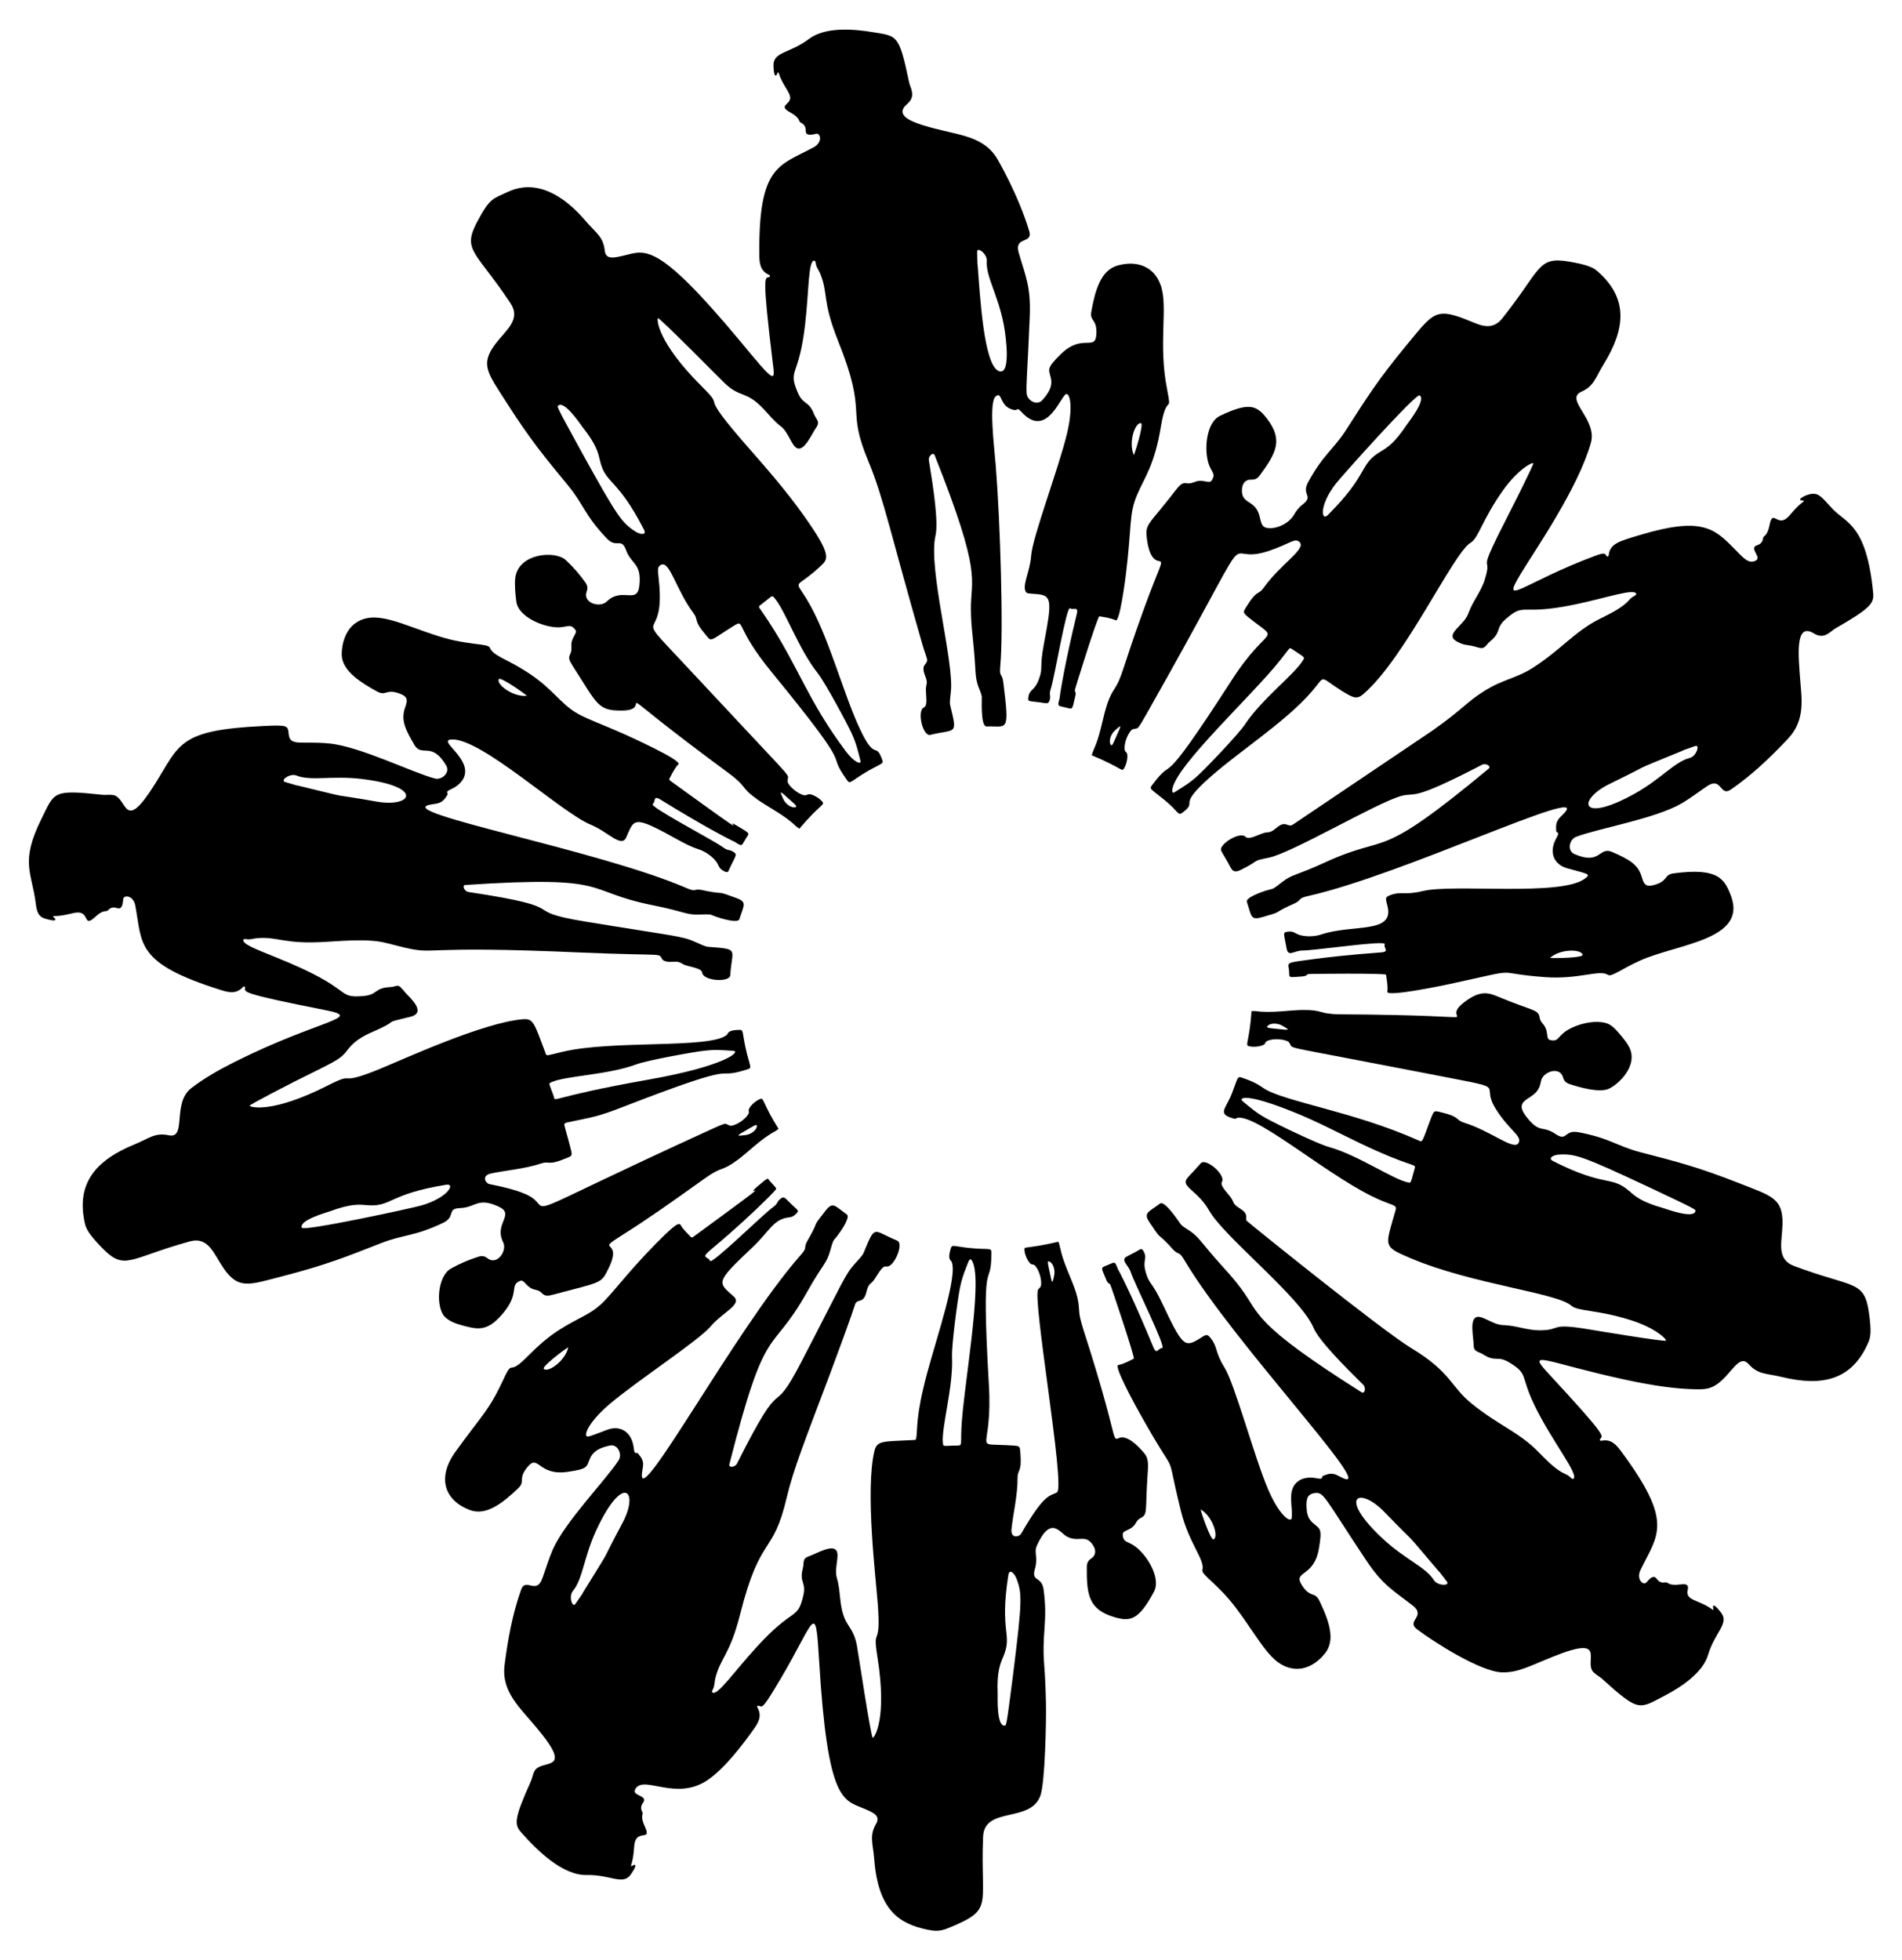
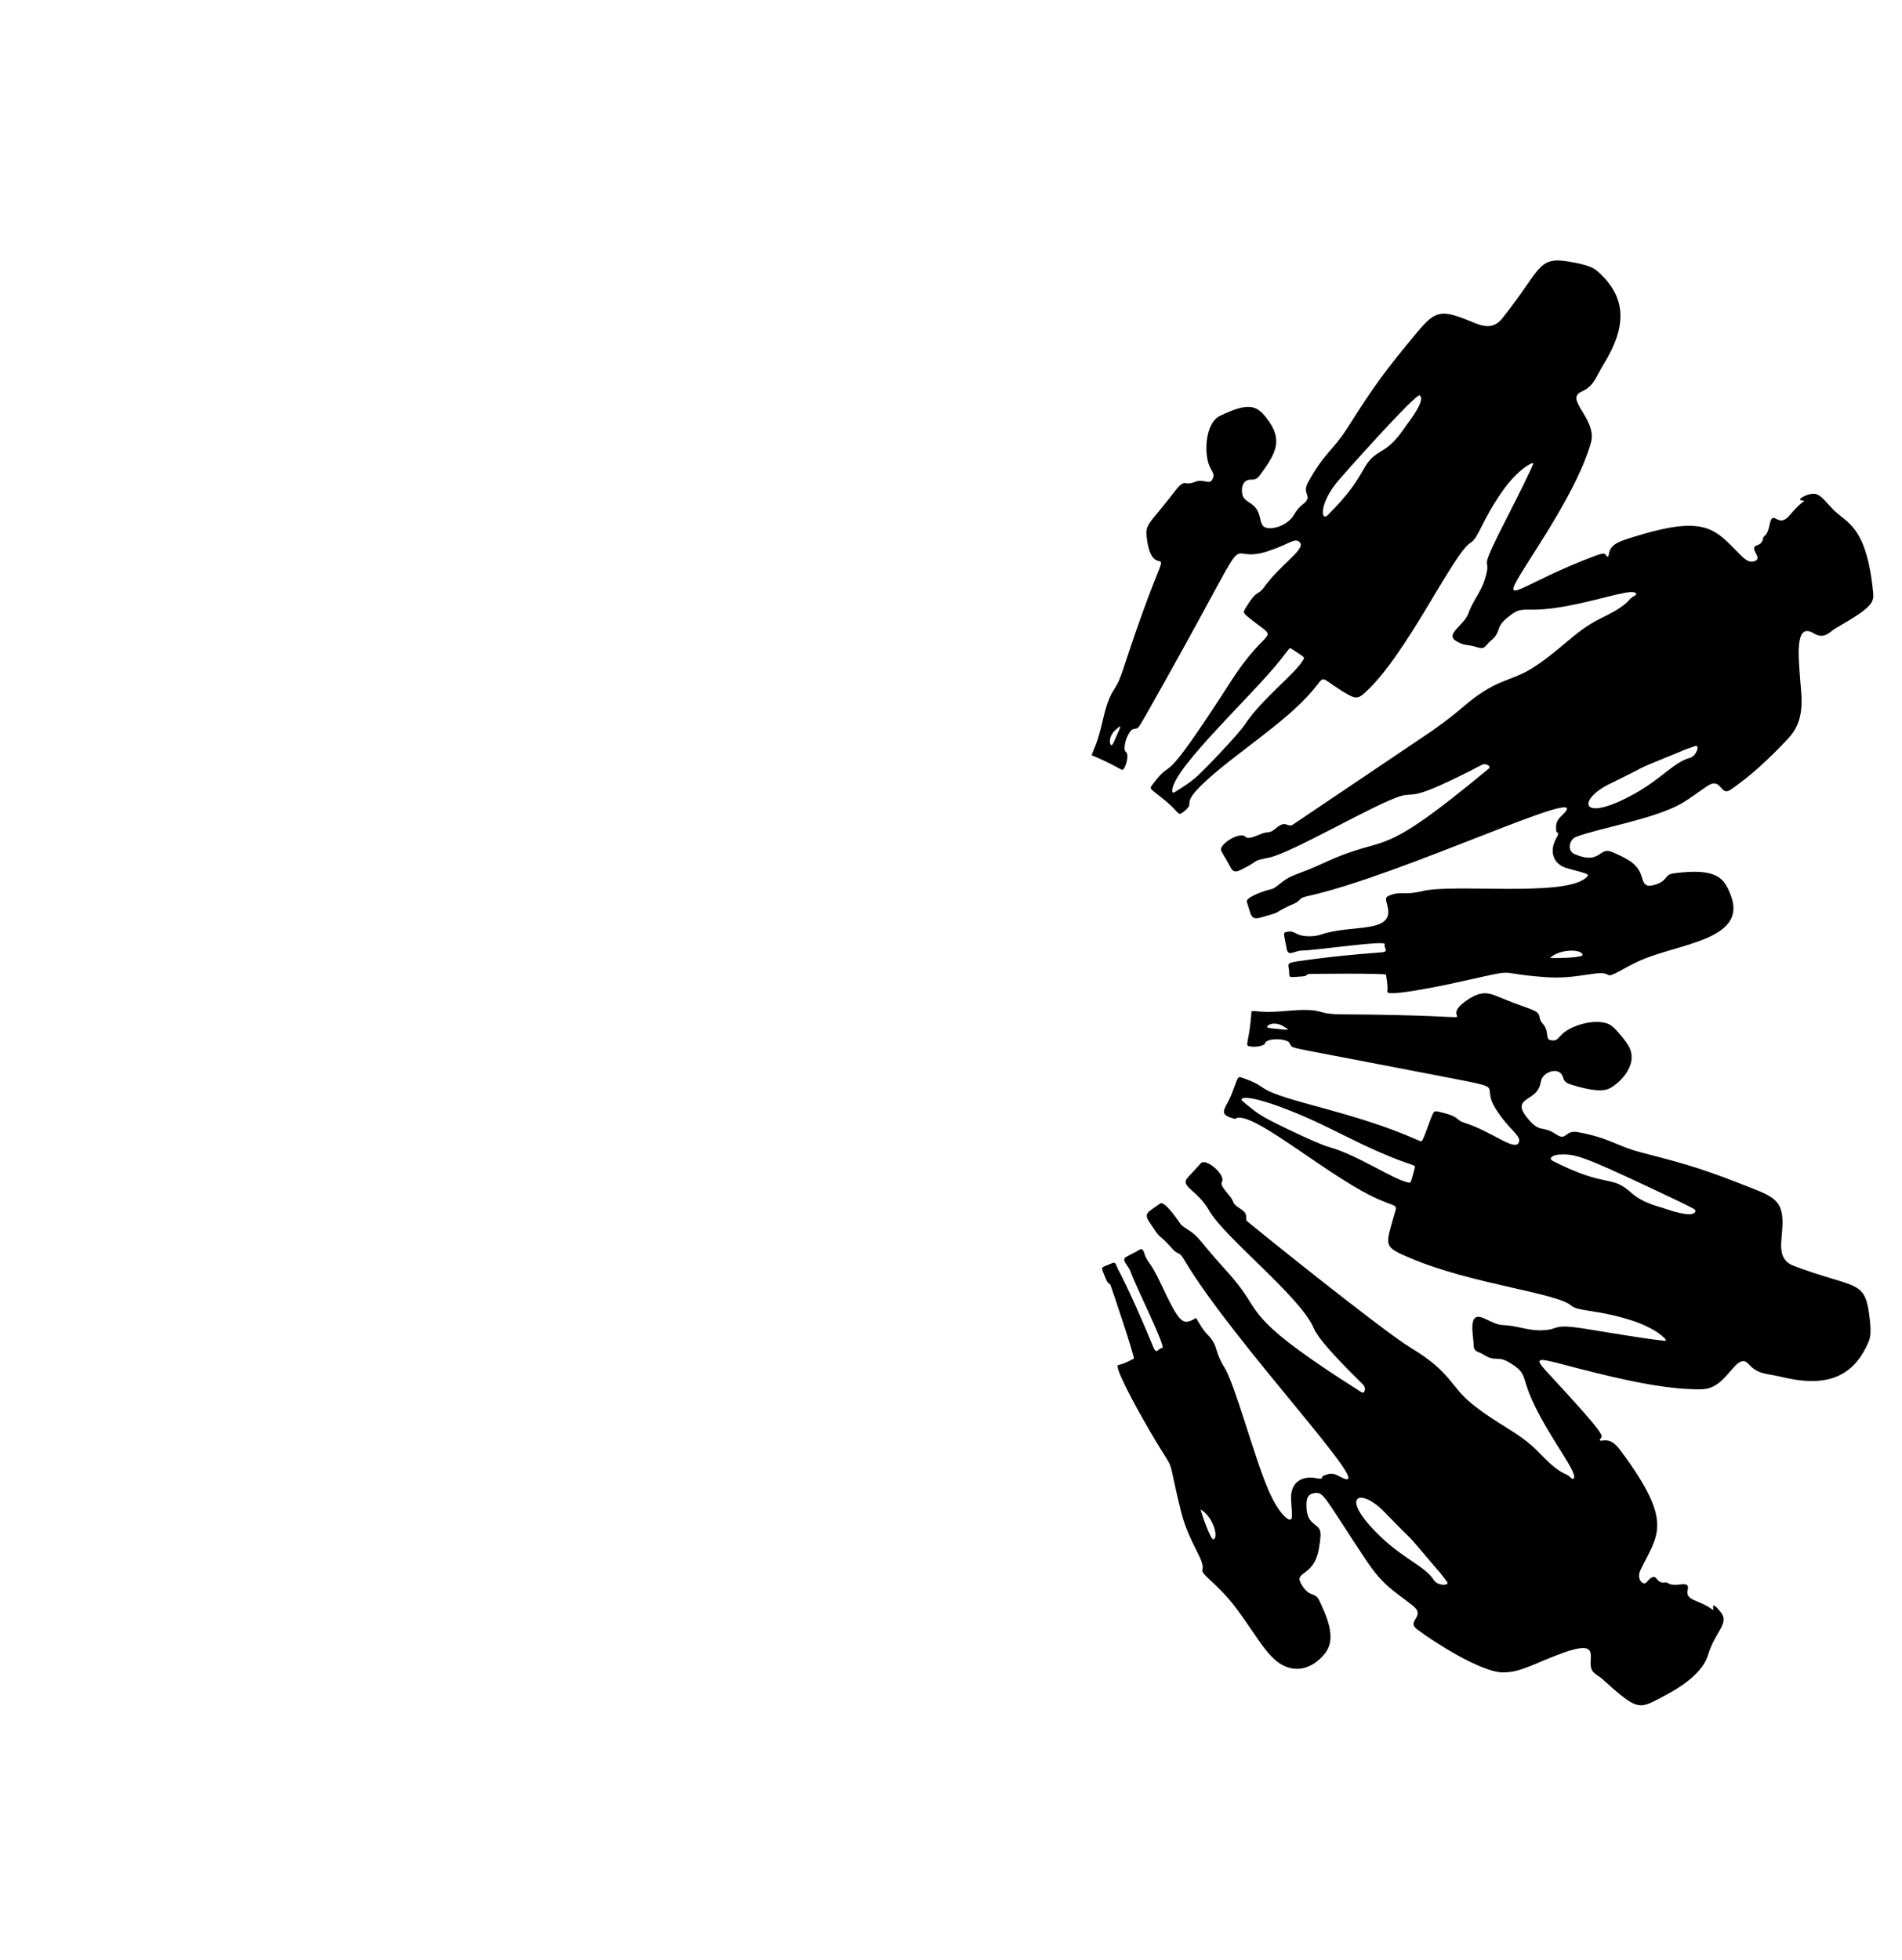
<svg xmlns="http://www.w3.org/2000/svg" version="1.1" id="Layer_1" x="0px" y="0px" viewBox="0 0 1600.791 1649.746" enable-background="new 0 0 1600.791 1649.746" xml:space="preserve">
  <g>
    <g>
-       <path d="M1018.895,1126.067c6.346,7.996,3.152,10.986,11.772,24.95c8.521,13.729,24.774,74.279,36.307,101.655    c9.627,22.824,19.55,29.501,20.174,24.724c1.197-9.494-4.248-22.794,4.8-30.398c4.324-3.634,10.488-4.09,16.027-2.988    c6.95,1.347,3.259-0.987,5.819-2.078c8.557-3.644,10.435-0.704,16.852,2.133c28.084,12.298-92.854-114.64-133.552-183.13    c-2.12-3.581-3.385-5.424-5.511-6.243c-3.538-1.374-5.366-4.838-10.872-10.149c-6.959-6.798-3.689-1.704-13.127-15.697    c-5.454-8.116-1.369-8.534,8.634-15.903c4.209-3.365,17.034,17.02,18.034,17.938c4.614,4.205,9.142,4.688,16.706,13.978    c19.268,23.524,23.081,25.458,33.655,39.637c16.063,21.507,8.583,28.618,101.348,87.198c2.725,1.706,3.856-3.92,1.407-6.304    c-16.491-16.24-37.517-37.535-41.862-47.972c-10.795-25.866-75.411-76.526-87.832-98.632    c-9.466-16.681-23.396-19.866-18.959-26.611c1.452-2.25,4.399-4.596,11.859-13.167c4.243-4.955,21.261,9.766,17.861,15.591    c-1.623,2.886,2.736,7.126,7.006,12.547c3.695,4.697,1.077,5.516,8.199,9.907c7.037,4.321,4.71,7.13,5.32,10.055    c0.109,0.56,113.293,91.885,138.492,107.192c34.494,20.898,32.699,32.03,51.65,47.338c21.998,17.748,39.362,23.528,55.841,40.398    c5.973,6.114,11.842,12.35,19.281,16.838c2.3,1.388,5.105,1.958,7.507,4.424c-0.519-0.439,1.534,1.792,2.395,1.213    c5.198-3.497-17.923-31.343-32.765-62.132c-11.969-24.82-4.847-25.803-20.679-35.539c-10.703-6.593-11.572-0.02-22.45-7.052    c-4.146-2.66-7.929-1.722-7.979-8.091c-0.067-6.522-3.654-21.51,2.607-23.357c4.806-1.473,13.73,6.526,21.971,6.778    c11.628,0.34,20.302,4.532,31.476,4.425c18.503-0.219,6.989-6.526,41.076-0.784c1.297,0.218,64.068,10.709,64.734,9.467    c0.694-1.292-8.969-10.741-29.555-17.235c-28.671-9.047-44.578-7.222-50.219-12.268c-11.929-10.693-83.638-18.04-135.13-39.854    c-22.161-9.407-21.315-9.842-14.97-32.431c3.508-13.445,5.809-9.754-9.575-16.073c-40.119-16.571-102.208-71.354-120.663-69.794    c-1.702,0.149-1.227,1.459-3.884,0.713c-14.435-4.073-5.976-8.079-0.81-22.387c4.827-12.594,4.057-13.274,7.921-11.974    c10.92,3.656,14.355,6.255,18.207,8.84c17.054,11.326,75.582,19.497,130.271,43.892c3.615,1.615,2.747,2.681,9.945-16.729    c3.543-9.063,3.023-8.36,9.885-6.708c15.494,3.698,11.412,6.317,18.583,8.551c23.533,7.311,42.368,24.193,46.053,16.901    c2.95-5.957-8.51-10.767-19.604-28.97c-14.258-23.153,17.554-14.569-61.801-30.095c-110.399-21.446-108.829-19.94-110.553-23.064    c-1.274-2.336-1.359-2.974-4.061-3.873c-6.293-2.084-16.406-1.136-17.335,2.111c-0.699,2.661-9.286,3.883-13.788,2.622    c-3.398-0.945,0.582-4.088,2.308-29.499c1.268,0.007,2.47-0.171,3.807,0.021c12.749,1.85,28.644-0.88,38.857-0.986    c18.635-0.198,12.739,3.515,32.602,3.669c143.081,0.869,79.425,8.693,103.27-9.819c14.536-11.299,21.404-8.138,30.006-4.601    c27.793,11.56,32.862,10.223,33.9,16.914c0.473,3.087,1.81,4.378,3.127,5.972c4.948,5.987,1.723,12.159,5.64,13.133    c7.839,1.977,5.876-3.565,16.209-9.187c7.533-4.113,18.383-6.895,27.043-5.799c7.148,0.904,9.715,3.037,17.809,12.884    c2.04,2.49,3.76,4.773,5.338,7.656c8.618,15.839-9.119,32.101-17.076,35.566c-8.016,3.519-24.811-1.344-32.877-4.029    c-2.898-0.965-4.619-2.619-5.377-5.39c-2.345-8.806-13.769-6.053-17.575,0.123c-1.673,2.684-0.823,5.035-3.324,9.522    c-5.512,10.11-23.267,8.398-7.965,25.861c9.974,11.359,11.443,4.529,22.483,11.942c9.865,6.687,7.067-3.727,18.987-1.545    c26.652,4.9,32.381,11.641,52.418,16.868c29.958,7.808,47.458,12.041,83.545,26.232c26.641,10.516,36.513,12.273,36.032,34.394    c-0.373,15.031-5.604,29.374,9.917,35.174c49.665,18.568,58.706,11.626,62.761,38.604c2.344,16.547,1.449,21.291-0.419,25.57    c-13.566,31.608-38.467,37.546-72.973,29.124c-12.913-3.132-19.743-1.857-27.696-10.71c-7.926-8.723-13.74,6.778-25.294,15.815    c-7.323,5.678-12.666,5.509-22.824,5.179c-11.589-0.362-29.593-2.286-55.374-7.869c-68.43-14.847-84.563-26.227-64.739-4.918    c49.75,53.686,45.398,51.873,43.282,54.576c-0.948,1.211-0.021,1.821,1.16,1.589c7.999-1.583,12.278,3.394,16.205,8.699    c45.146,60.701,30.79,70.297,16.477,100.136c-3.808,7.96,2.518,13.354,5.081,10.34c3.593-4.2,6.205-6.249,8.632-2.908    c3.647,5.056,7.379,2.184,8.685,3.167c6.89,5.233,19.565-3.422,17.346,6.151c-2.185,9.199,8.994,7.877,20.871,16.523    c0.2,0.146,0.531,0.125,0.801,0.182c-0.123-2.41-0.899-2.735,0.079-3.49c1.178-0.91,6.163,5.58,6.757,6.457    c6.129,8.951-5.681,16.093-11.314,34.787c-4.381,15.067-22.104,26.822-35.942,34.21c-22.359,11.558-21.658,14.838-53.504-14.04    c-1.858-1.683-4.858-3.111-7.068-5.396c-8.58-8.85,12.63-31.705-33.271-13.397c-19.757,7.822-29.908,13.91-43.787,13.532    c-18.111-0.602-57.351-25.507-71.662-36.437c-9.071-6.953,8.334-10.728-3.563-19.927c-15.935-12.369-24.958-16.854-39.019-37.96    c-36.55-54.91-35.416-57.863-44.037-56.437c-6.348,1.056-6.515,6.746-6.04,13.46c0.413,5.663,2.263,8.885,5.248,11.548    c5.896,5.288,8.123,3.87,5.02,21.745c-4.295,24.719-22.302,18.186-14.208,30.755c7.119,11.019,10.8,4.999,14.62,12.949    c8.478,17.612,13.627,33.139,4.771,44.33c-6.746,8.377-16.689,14.645-27.645,12.647c-17.982-3.157-25.941-22.023-46.491-49.789    c-15.605-21.14-30.245-28.888-29.05-33.191c2.353-8.22-11.438-22.259-18.201-49.849c-14.965-60.741,1.35-16.804-37.346-86.914    c-1.779-3.226-19.033-34.846-15.358-35.528c5.078-0.991,10.273-4.018,13.143-5.396c1.234-0.599-19.232-61.482-19.818-62.34    c-1.241-1.899-1.601,0.175-3.599-4.632c-4.804-11.589-4.817-8.978,3.911-12.871c4.01-1.915,3.884-1,6.209,4.641    c2.832,4.933,14.305,27.965,29.706,65.409c2.919,7.132,4.202,0.66,7.473,0.832c3.926,0.188-23.251-53.989-26.515-64.056    c-1.783-5.471-8.251-9.589-3.929-12.547c0.577-0.395,7.213-3.781,7.835-4.1c4.572-2.437,5.179-4.143,7.087-0.455    c3.441,6.655-1.511,6.709,1.901,18.069c3.096,10.24,4.606,6.3,13.989,26.153c16.413,34.728,18.505,36.623,30.057,29.668    C1014.867,1123.306,1015.654,1121.958,1018.895,1126.067z M1010.519,1270.286c0.236,2.133,8.477,26.353,10.883,25.227    C1025.8,1293.458,1020.833,1276.251,1010.519,1270.286z M1074.357,865.836c12.285,1.347,11.34,1.097,4.592-2.779    c-3.956-2.254-10.329-2.31-12.396,0.762C1065.55,865.329,1070.749,865.386,1074.357,865.836z M1399.61,1016.599    c3.167,1.005,25.782,9.339,27.306,2.71c0.308-1.394,2.461-0.684-39.871-20.61c-55.719-26.087-61.567-27.838-75.152-27.025    c-4.252,0.269-9.822,2.89-4.576,5.545c44.56,22.584,48.287,11.438,64.442,25.568    C1376.451,1006.864,1381.811,1011.643,1399.61,1016.599z M1118.09,965.145c24.978,6.922,53.723,27.166,66.849,29.909    c2.656,0.552,2.147,1.344,5.877-12.414c0.944-3.313-4.373-0.635-45.45-20.211c-18.838-8.992-35.017-17.75-54.746-25.806    c-43.354-17.737-47.687-12.354-45.145-10.229c7.516,6.277,11.57,9.852,19.718,14.458    C1073.621,945.631,1108.836,962.568,1118.09,965.145z M1163.697,1294.832c18.803,17.548,36.068,23.715,43.212,35.052    c3.005,4.789,13.778,4.909,10.834,1.106l-6.432-8.378l-0.104,0.074c-35.732-41.983-13.511-16.535-46.008-50.217    C1143.909,1250.476,1125.31,1259.01,1163.697,1294.832z" />
+       <path d="M1018.895,1126.067c6.346,7.996,3.152,10.986,11.772,24.95c8.521,13.729,24.774,74.279,36.307,101.655    c9.627,22.824,19.55,29.501,20.174,24.724c1.197-9.494-4.248-22.794,4.8-30.398c4.324-3.634,10.488-4.09,16.027-2.988    c6.95,1.347,3.259-0.987,5.819-2.078c8.557-3.644,10.435-0.704,16.852,2.133c28.084,12.298-92.854-114.64-133.552-183.13    c-2.12-3.581-3.385-5.424-5.511-6.243c-3.538-1.374-5.366-4.838-10.872-10.149c-6.959-6.798-3.689-1.704-13.127-15.697    c-5.454-8.116-1.369-8.534,8.634-15.903c4.209-3.365,17.034,17.02,18.034,17.938c4.614,4.205,9.142,4.688,16.706,13.978    c19.268,23.524,23.081,25.458,33.655,39.637c16.063,21.507,8.583,28.618,101.348,87.198c2.725,1.706,3.856-3.92,1.407-6.304    c-16.491-16.24-37.517-37.535-41.862-47.972c-10.795-25.866-75.411-76.526-87.832-98.632    c-9.466-16.681-23.396-19.866-18.959-26.611c1.452-2.25,4.399-4.596,11.859-13.167c4.243-4.955,21.261,9.766,17.861,15.591    c-1.623,2.886,2.736,7.126,7.006,12.547c3.695,4.697,1.077,5.516,8.199,9.907c7.037,4.321,4.71,7.13,5.32,10.055    c0.109,0.56,113.293,91.885,138.492,107.192c34.494,20.898,32.699,32.03,51.65,47.338c21.998,17.748,39.362,23.528,55.841,40.398    c5.973,6.114,11.842,12.35,19.281,16.838c2.3,1.388,5.105,1.958,7.507,4.424c-0.519-0.439,1.534,1.792,2.395,1.213    c5.198-3.497-17.923-31.343-32.765-62.132c-11.969-24.82-4.847-25.803-20.679-35.539c-10.703-6.593-11.572-0.02-22.45-7.052    c-4.146-2.66-7.929-1.722-7.979-8.091c-0.067-6.522-3.654-21.51,2.607-23.357c4.806-1.473,13.73,6.526,21.971,6.778    c11.628,0.34,20.302,4.532,31.476,4.425c18.503-0.219,6.989-6.526,41.076-0.784c1.297,0.218,64.068,10.709,64.734,9.467    c0.694-1.292-8.969-10.741-29.555-17.235c-28.671-9.047-44.578-7.222-50.219-12.268c-11.929-10.693-83.638-18.04-135.13-39.854    c-22.161-9.407-21.315-9.842-14.97-32.431c3.508-13.445,5.809-9.754-9.575-16.073c-40.119-16.571-102.208-71.354-120.663-69.794    c-1.702,0.149-1.227,1.459-3.884,0.713c-14.435-4.073-5.976-8.079-0.81-22.387c4.827-12.594,4.057-13.274,7.921-11.974    c10.92,3.656,14.355,6.255,18.207,8.84c17.054,11.326,75.582,19.497,130.271,43.892c3.615,1.615,2.747,2.681,9.945-16.729    c3.543-9.063,3.023-8.36,9.885-6.708c15.494,3.698,11.412,6.317,18.583,8.551c23.533,7.311,42.368,24.193,46.053,16.901    c2.95-5.957-8.51-10.767-19.604-28.97c-14.258-23.153,17.554-14.569-61.801-30.095c-110.399-21.446-108.829-19.94-110.553-23.064    c-1.274-2.336-1.359-2.974-4.061-3.873c-6.293-2.084-16.406-1.136-17.335,2.111c-0.699,2.661-9.286,3.883-13.788,2.622    c-3.398-0.945,0.582-4.088,2.308-29.499c1.268,0.007,2.47-0.171,3.807,0.021c12.749,1.85,28.644-0.88,38.857-0.986    c18.635-0.198,12.739,3.515,32.602,3.669c143.081,0.869,79.425,8.693,103.27-9.819c14.536-11.299,21.404-8.138,30.006-4.601    c27.793,11.56,32.862,10.223,33.9,16.914c0.473,3.087,1.81,4.378,3.127,5.972c4.948,5.987,1.723,12.159,5.64,13.133    c7.839,1.977,5.876-3.565,16.209-9.187c7.533-4.113,18.383-6.895,27.043-5.799c7.148,0.904,9.715,3.037,17.809,12.884    c2.04,2.49,3.76,4.773,5.338,7.656c8.618,15.839-9.119,32.101-17.076,35.566c-8.016,3.519-24.811-1.344-32.877-4.029    c-2.898-0.965-4.619-2.619-5.377-5.39c-2.345-8.806-13.769-6.053-17.575,0.123c-1.673,2.684-0.823,5.035-3.324,9.522    c-5.512,10.11-23.267,8.398-7.965,25.861c9.974,11.359,11.443,4.529,22.483,11.942c9.865,6.687,7.067-3.727,18.987-1.545    c26.652,4.9,32.381,11.641,52.418,16.868c29.958,7.808,47.458,12.041,83.545,26.232c26.641,10.516,36.513,12.273,36.032,34.394    c-0.373,15.031-5.604,29.374,9.917,35.174c49.665,18.568,58.706,11.626,62.761,38.604c2.344,16.547,1.449,21.291-0.419,25.57    c-13.566,31.608-38.467,37.546-72.973,29.124c-12.913-3.132-19.743-1.857-27.696-10.71c-7.926-8.723-13.74,6.778-25.294,15.815    c-7.323,5.678-12.666,5.509-22.824,5.179c-11.589-0.362-29.593-2.286-55.374-7.869c-68.43-14.847-84.563-26.227-64.739-4.918    c49.75,53.686,45.398,51.873,43.282,54.576c-0.948,1.211-0.021,1.821,1.16,1.589c7.999-1.583,12.278,3.394,16.205,8.699    c45.146,60.701,30.79,70.297,16.477,100.136c-3.808,7.96,2.518,13.354,5.081,10.34c3.593-4.2,6.205-6.249,8.632-2.908    c3.647,5.056,7.379,2.184,8.685,3.167c6.89,5.233,19.565-3.422,17.346,6.151c-2.185,9.199,8.994,7.877,20.871,16.523    c0.2,0.146,0.531,0.125,0.801,0.182c-0.123-2.41-0.899-2.735,0.079-3.49c1.178-0.91,6.163,5.58,6.757,6.457    c6.129,8.951-5.681,16.093-11.314,34.787c-4.381,15.067-22.104,26.822-35.942,34.21c-22.359,11.558-21.658,14.838-53.504-14.04    c-1.858-1.683-4.858-3.111-7.068-5.396c-8.58-8.85,12.63-31.705-33.271-13.397c-19.757,7.822-29.908,13.91-43.787,13.532    c-18.111-0.602-57.351-25.507-71.662-36.437c-9.071-6.953,8.334-10.728-3.563-19.927c-15.935-12.369-24.958-16.854-39.019-37.96    c-36.55-54.91-35.416-57.863-44.037-56.437c-6.348,1.056-6.515,6.746-6.04,13.46c0.413,5.663,2.263,8.885,5.248,11.548    c5.896,5.288,8.123,3.87,5.02,21.745c-4.295,24.719-22.302,18.186-14.208,30.755c7.119,11.019,10.8,4.999,14.62,12.949    c8.478,17.612,13.627,33.139,4.771,44.33c-6.746,8.377-16.689,14.645-27.645,12.647c-17.982-3.157-25.941-22.023-46.491-49.789    c-15.605-21.14-30.245-28.888-29.05-33.191c2.353-8.22-11.438-22.259-18.201-49.849c-14.965-60.741,1.35-16.804-37.346-86.914    c-1.779-3.226-19.033-34.846-15.358-35.528c5.078-0.991,10.273-4.018,13.143-5.396c1.234-0.599-19.232-61.482-19.818-62.34    c-1.241-1.899-1.601,0.175-3.599-4.632c-4.804-11.589-4.817-8.978,3.911-12.871c4.01-1.915,3.884-1,6.209,4.641    c2.832,4.933,14.305,27.965,29.706,65.409c2.919,7.132,4.202,0.66,7.473,0.832c3.926,0.188-23.251-53.989-26.515-64.056    c-1.783-5.471-8.251-9.589-3.929-12.547c0.577-0.395,7.213-3.781,7.835-4.1c4.572-2.437,5.179-4.143,7.087-0.455    c3.096,10.24,4.606,6.3,13.989,26.153c16.413,34.728,18.505,36.623,30.057,29.668    C1014.867,1123.306,1015.654,1121.958,1018.895,1126.067z M1010.519,1270.286c0.236,2.133,8.477,26.353,10.883,25.227    C1025.8,1293.458,1020.833,1276.251,1010.519,1270.286z M1074.357,865.836c12.285,1.347,11.34,1.097,4.592-2.779    c-3.956-2.254-10.329-2.31-12.396,0.762C1065.55,865.329,1070.749,865.386,1074.357,865.836z M1399.61,1016.599    c3.167,1.005,25.782,9.339,27.306,2.71c0.308-1.394,2.461-0.684-39.871-20.61c-55.719-26.087-61.567-27.838-75.152-27.025    c-4.252,0.269-9.822,2.89-4.576,5.545c44.56,22.584,48.287,11.438,64.442,25.568    C1376.451,1006.864,1381.811,1011.643,1399.61,1016.599z M1118.09,965.145c24.978,6.922,53.723,27.166,66.849,29.909    c2.656,0.552,2.147,1.344,5.877-12.414c0.944-3.313-4.373-0.635-45.45-20.211c-18.838-8.992-35.017-17.75-54.746-25.806    c-43.354-17.737-47.687-12.354-45.145-10.229c7.516,6.277,11.57,9.852,19.718,14.458    C1073.621,945.631,1108.836,962.568,1118.09,965.145z M1163.697,1294.832c18.803,17.548,36.068,23.715,43.212,35.052    c3.005,4.789,13.778,4.909,10.834,1.106l-6.432-8.378l-0.104,0.074c-35.732-41.983-13.511-16.535-46.008-50.217    C1143.909,1250.476,1125.31,1259.01,1163.697,1294.832z" />
    </g>
    <g>
-       <path d="M598.064,1116.287c-10.285,12.14-63.514,46.802-85.565,65.821c-18.793,16.224-22.017,27.684-17.314,26.817    c2.238-0.414,6.886-2.279,15.855-5.68c10.919-4.123,20.742,1.657,22.327,15.227c0.84,7.05,1.96,2.775,3.775,4.889    c6.061,7.001,3.888,9.727,3.152,16.693c-3.131,30.972,79.348-122.279,133.179-183.378c2.767-3.134,4.117-4.883,4.247-7.167    c0.222-3.798,2.955-6.601,6.318-13.479c4.338-8.73,0.474-4.024,10.887-17.31c6.093-7.744,7.763-3.875,17.788,3.328    c3.259,2.114-4.982,14.331-8.989,19.248c-2.704,3.328-2.298,1.776-5.179,11.817c-2.981,10.484-6.055,10.678-19.208,34.041    c-31.356,55.888-34.022,21.416-65.49,145.2c-0.786,3.119,4.907,2.468,6.421-0.597c41.879-83.542,26.731-32.784,54.114-85.526    c35.3-67.93,36.732-73.646,45.374-83.043c5.466-5.994,6.383-7.144,7.12-8.894c9.095-22.093,8.012-19.538,22.601-12.713    c5.487,2.795,7.77,2.005,7.611,6.977c-0.227,7.019-6.423,18.326-11.267,17.278c-3.208-0.635-5.885,4.817-9.712,10.567    c-3.313,4.969-4.878,2.739-6.868,10.865c-2.482,10.212-7.376,5.343-9.498,10.111c0,0-2.523,8.961-21.394,59.407    c-21.263,56.351-30.711,80.204-36.206,103.472c-11.79,50.193-21.994,29.938-39.185,98.139    c-8.999,35.487-16.848,36.538-21.08,54.751c-0.608,2.617-0.281,5.462-1.883,8.509c0.257-0.63-1.231,2.013-0.412,2.653    c4.125,3.228,18.053-17.332,37.592-38.609c30.997-33.933,33.793-21.662,38.789-42.431c2.949-12.219-3.571-11.002-0.257-23.523    c1.244-4.766-0.82-8.068,5.22-10.096c5.936-2.009,19.325-10.167,23.006-4.776c2.879,4.246-1.951,15.081,0.372,22.994    c2.214,7.515,2.34,14.135,3.249,20.855c2.878,21.126,9.98,18.103,13.541,35.512c0.68,3.289,11.918,77.923,13.432,78.187    c1.184,0.206,12.391-15.311,3.927-68.005c-4.432-27.712,3.269-5.058,0.274-44.915c-1.636-21.807-10.605-95.252-2.825-128.228    c2.167-9.192,6.955-8.026,33.483-9.428c1.048-0.035,1.484-0.05,1.771-1.743c1.299-7.606-0.788-17.378,9.037-54.119    c8.547-31.806,25.918-82.19,20.722-94.179c-0.496-1.151-3.491-1.375-1.042-10.064c1.131-4.017,1.411-3.428,7.15-2.672    c24.653,3.977,27.461-0.461,27.398,5.396c-0.288,34.456-8.986-7.418-2.173,110.459c3.396,56.898-13.828,49.7,14.354,51.253    c12.496,0.805,11.635-0.346,12.235,7.469c1.252,15.905-2.52,12.779-2.441,20.285c0.164,14.302-4.006,31.376-5.1,42.996    c-0.791,8.16,6.559,6.57,8.151,3.764c20.262-35.284,24.404-31.276,30.145-34.807c7.281-4.463-21.271-165.223-15.749-170.875    c1.842-1.896,2.428-2.154,2.456-5.004c0.046-6.929-4.175-16.18-7.346-15.884c-2.726,0.254-6.594-7.703-6.772-12.327    c-0.13-3.3,0.38-0.301,28.644-6.799c2.383,7.554,1.594,9.02,6.964,22.618c4.603,11.716,9.736,21.688,10.258,33.131    c0.638,12.979,4.02,15.971,19.212,68.641c11.446,39.534,9.641,43.221,13.988,40.985c7.065-3.516,16.982,6.729,21.988,12.822    c3.794,4.65,3.181,10.007,2.358,21.824c-1.625,25.815,0.284,29.625-5.224,32.285c-4.344,2.129-3.891,4.922-6.984,7.582    c-3.909,3.389-8.688,3.27-8.459,6.646c0.525,7.963,5.165,4.463,13.715,12.619c9.424,8.916,17.978,25.559,12.56,35.433    c-12.84,23.71-19.628,25.41-33.404,21.32c-21.598-6.421-23.326-18.821-23.111-42.362c0.029-3.059,1.067-5.257,3.478-6.786    c4.475-2.833,4.239-7.349,1.968-11.009c-6.644-10.66-12.557-1.935-22.752-7.973c-5.671-3.462-13.31-17.286-24.769,8    c-2.621,5.867,1.251,9.625-1.587,19.478c-3.339,11.385,5.731,5.67,7.311,17.619c1.724,13.138,1.5,21.697,0.925,29.585    c-2.35,32.62,0.19,25.025,1.049,65.743c0.312,15.51-0.75,67.121-4.704,78.02c-8.441,23.183-47.073,8.728-48.203,34.392    c-2.584,59.755,9.995,60.977-30.107,77.317c-6.798,2.661-10.987,2.173-16.756,1.014c-23.238-4.883-41.423-15.771-44.778-59.455    c-1.036-13.235-4.371-19.311,1.57-29.642c3.956-6.927-2.436-9.518-10.387-12.872c-17.399-7.418-30.412-5.791-37.527-124.079    c-3.134-51.968-3.217-34.517-32.291,14.662c-15.113,25.526-15.206,24.156-18.417,22.99c-1.448-0.526-1.741,0.545-1.153,1.596    c3.997,7.114,0.589,12.725-3.242,18.103c-9.965,14.056-24.968,33.596-39.232,43.089c-26.096,17.234-52.151-3.918-59.862,6.456    c-5.211,7.02,10.907,5.58,5.964,12.372c-3.687,5.028,0.212,7.699-0.319,9.245c-1.394,4.003,0.879,8.464,2.366,11.925    c4.786,11.262-7.556,0.748-9.293,13.944c-0.586,4.41-0.507,10.451-2.8,17.494c-0.078,0.235,0.046,0.544,0.076,0.819    c2.261-0.859,2.329-1.698,3.354-0.999c1.235,0.842-3.402,7.585-4.055,8.421c-6.63,8.588-17.051-0.439-36.709-0.071    c-20.578,0.482-42.286-21.282-55.167-35.87c-5.762-6.553-6.299-10.958,8.197-43.119c1.029-2.286,1.463-5.583,2.956-8.389    c5.782-10.896,34.107,2.219,2.484-35.792c-14.547-17.696-30.503-30.814-27.608-53.621c2.772-21.677,6.6-42.678,13.873-63.285    c3.823-10.745,12.771,4.601,17.87-9.531c3.263-8.973,5.429-16.463,8.652-23.892c10.284-23.72,44.984-59.042,55.604-75.534    c3.15-4.886-0.548-13.925-7.484-12.388c-7.652,1.711-13.649,4.146-16.542,10.703c-3.217,7.235-1.172,8.921-19.136,11.462    c-24.787,3.485-24.2-15.562-33.626-4.034c-8.29,10.169-1.439,11.818-7.824,17.901c-13.388,12.772-27.055,23.347-40.686,18.215    c-21.003-7.977-27.919-26.841-12.129-48.896c10.528-14.699,18.269-24.145,24.609-33.038    c15.285-21.383,18.109-37.692,22.576-37.891c8.55-0.309,17.631-17.777,41.763-32.742c15.415-9.584,23.199-11.418,32.761-19.816    c9.596-8.42,22.561-26.925,47.013-51.722c21.878-22.148,19.717-16.831,22.24-13.516c1.474,1.879,3.136,3.607,4.784,5.338    c3.56,3.662,2.772,3.653,5.988,1.311c81.431-59.565,36.074-27.23,52.995-41.739c9.33-7.984,8.131-6.29,9.262-4.904    c5.036,5.628,5.79,6.208,6.026,7.209c0.244,1.045-14.325,14.956-15.101,15.696c-38.877,36.962-47.316,39.289-43.927,42.03    c1.024,0.822,2.869,1.411,3.302,3.021c1.044,3.813,44.211-38.781,52.777-44.967c4.514-3.271,3.326-4.277,5.618-6.458    c3.802-3.627,4.328-1.862,8.73,2.364c6.786,6.797,8.406,6.388,5.425,9.395c-3.27,3.3-5.316,2.811-8.263,3.397    c-11.533,2.375-14.826,12.025-28.964,25.312c-31.405,29.511-28.66,29.024-15.511,40.772    C625.247,1097.701,608.506,1104.014,598.064,1116.287z M478.278,1133.8c-1.956,0.883-22.439,16.21-20.625,18.152    C460.97,1155.504,475.8,1145.456,478.278,1133.8z M883.232,1069.511c2.486,12.11,2.435,11.135,4.041,3.584    c0.92-4.569-1.038-10.553-4.52-11.608C881.016,1060.962,882.554,1065.939,883.232,1069.511z M839.679,1425.428    c0.022,3.323-0.918,27.416,5.829,26.747c1.424-0.143,1.391,2.14,7.286-44.206c7.619-61.102,7.527-67.229,2.553-79.885    c-1.541-3.915-5.784-8.363-6.692-2.607c-7.768,49.278,4.027,49.291-4.446,69.143    C841.781,1400.371,838.899,1406.978,839.679,1425.428z M801.247,1141.783c1.21,25.875-9.137,59.482-7.649,72.825    c0.261,2.318,0.183,2.403,5.956,2.073c11.675-0.783,8.795,2.928,9.573-14.416c1.538-33.877,18.204-122.613,9.42-140.397    c-2.377-4.821-3.268-0.431-5.469,5.024c-2.223,5.589-3.764,10.084-5.183,17.066    C805.977,1093.405,800.808,1132.154,801.247,1141.783z M502.148,1287.115c-10.928,23.333-11.492,41.636-20.065,51.895    c-3.627,4.323-0.438,14.629,2.276,10.657l5.994-8.697l-0.102-0.076c28.96-46.911,11.632-18.04,33.642-59.231    C538.237,1254.785,524.491,1239.351,502.148,1287.115z" />
-     </g>
+       </g>
    <g>
-       <path d="M497.086,693.979c-24.604-10.066-91.706-72.625-116.791-71.672c-12.583,0.47,14.612,14.336,10.849,29.9    c-1.351,5.417-6.086,9.453-11.227,11.814c-6.442,2.977-2.039,2.718-3.481,5.099c-4.764,7.93-8.05,6.702-14.894,8.161    c-29.959,6.527,141.678,37.993,215.623,69.813c3.819,1.65,5.925,2.399,8.127,1.826c3.67-0.944,7.184,0.782,14.758,1.866    c9.635,1.444,3.959-0.772,19.82,5.018c9.116,3.347,6.218,5.875,2.431,17.727c-1.012,3.7-15.154-0.328-21.086-2.607    c-4.004-1.533-2.411-1.627-12.827-1.271c-10.899,0.393-12.097-2.463-38.34-7.708c-60.674-12.033-32.285-25.552-158.357-17.174    c-3.205,0.223-0.793,5.434,2.59,5.92c92.516,13.846,39.41,15.201,98.095,24.835c75.534,12.428,81.395,12.01,93.048,17.307    c7.423,3.336,8.793,3.848,10.685,4.004c26.855,2.009,19.859,1.403,18.506,23.867c-0.364,6.345-22.678,4.907-23.627-2.083    c-0.469-3.321-6.48-4.182-13.032-6.021c-5.769-1.62-4.168-3.827-12.49-3.178c-2.706,0.216-6.751-0.176-8.116-2.194    c-3.657-5.617,4.462-2.569-67.566-5.584c-140.097-6.278-121.549,2.264-149.62-4.28c-20.551-4.771-20.849-7.828-65.459-4.775    c-35.64,2.399-40.53-4.623-58.579-3.049c-2.673,0.233-5.266,1.424-8.662,0.847c0.678,0.049-2.298-0.544-2.645,0.43    c-1.243,3.513,10.738,8.094,27.385,14.807c67.807,27.138,49.434,34.492,73.324,32.635c12.457-0.966,9.403-6.797,22.327-7.509    c8.104-0.477,6.018-4.279,13.42,4.734c2.86,3.442,18.733,16.704,3.968,20.228c-24.277,5.825-8.862,2.145-25.79,10.036    c-9.6,4.495-19.09,7.327-27.595,18.638c-5.98,7.943-12.659,10.044-44.062,25.852c-2.346,1.182-37.798,19.373-37.677,20.281    c0.156,1.183,18.35,7.08,65.987-17.127c24.906-12.676,5.728,1.538,42.787-13.51c20.104-8.173,87.575-39.399,121.163-42.129    c8.961-0.735,9.457,2.88,19.289,29.078c0.771,1.98,0.543,1.619,13.816-1.605c42.396-10.208,125.095-2.393,138.618-14.391    c1.001-0.868,0.285-3.764,9.311-4.094c5.731-0.211,2.666,0.179,7.586,20.183c3.09,11.759,4.108,11.83,0.271,13.032    c-32.902,10.352,4.105-10.597-105.738,32.001c-20.254,7.9-24.19,8.066-45.397,12.55c-2.337,0.493-2.955,1.123-2.903,2.044    c0.06,1,6.072,21.485,6.189,23.942c0.156,2.771-1.555,2.975-5.566,4.631c-14.711,6.109-12.945,1.591-20.061,3.995    c-13.605,4.61-31.19,5.961-42.436,8.488c-7.941,1.778-4.407,8.221-1.068,8.894c9.743,1.945,25.636,5.366,34.175,10.349    c20.451,11.835-20.521,22.523,151.873-56.186c12.45-5.706,12.383-5.176,13.857-4.467c2.392,1.145,2.833,1.612,5.545,0.753    c6.471-2.06,14.029-8.884,12.79-11.887c-0.988-2.57,5.257-8.604,9.62-10.222c3.356-1.247,1.992,3.881,15.412,25.124    c-1.031,0.74-1.905,1.59-3.097,2.221c-11.403,6.009-22.804,17.622-30.863,23.603c-14.915,11.074-12.434,4.714-28.557,16.228    c-29.603,21.219-48.901,34.736-69.097,47.418c-24.096,15.138,1.416,1.947-11.518,28.161c-6.35,12.948-5.454,10.97-46.1,21.808    c-5.086,1.351-7.405,1.468-9.978-1.166c-4.456-4.586-7.146-0.696-13.59-7.964c-2.353-2.648-3.522-2.8-4.748-2.308    c-9.479,3.814,0.678,10.26-15.517,28.658c-12.675,14.399-20.793,11.987-32.624,8.908c-5.411-1.437-11.367-3.423-15.29-7.453    c-7.559-7.869-6.487-33.988,5.408-40.607c7.317-4.073,14.985-7.34,22.939-9.857c2.894-0.912,5.324-0.619,7.537,1.193    c8.01,6.552,16.893-5.979,13.38-13.278c-8.177-16.237,10.748-23.558-4.256-30.291c-17.472-7.843-18.845,0.951-31.838,1.425    c-11.909,0.382-3.533,7.169-14.462,12.406c-24.451,11.693-33.039,9.599-52.327,17.14c-28.828,11.278-45.479,18.134-83.017,27.848    c-27.749,7.142-36.753,11.52-49.366-6.664c-8.519-12.371-12.717-27.064-28.687-22.639c-51.1,14.149-54.339,25.079-73.468,5.627    c-11.685-12.063-13.71-16.487-14.685-20.942c-7.484-33.15,8.695-52.864,41.94-66.438c12.296-5.051,17.081-10.095,28.71-7.602    c15.426,3.225,2.555-27.056,18.797-39.578c10.885-8.47,24.013-15.818,36.251-21.965c72.163-36.205,110.495-37.216,76.227-43.883    c-71.807-14.165-67.209-15.162-67.069-18.628c0.069-1.533-1.04-1.481-1.868-0.601c-5.593,5.97-11.967,4.468-18.246,2.496    c-72.541-22.659-66.208-38.996-72.302-71.131c-1.495-8.599-9.78-9.36-10.152-5.363c-0.489,5.389-1.3,8.73-5.289,7.436    c-5.933-1.939-7.233,2.583-8.867,2.558c-4.249-0.085-7.719,3.454-10.59,5.929c-9.303,7.995-3.015-6.947-16.128-4.492    c-4.353,0.81-10.112,2.747-17.52,2.751c-0.248-0.001-0.506,0.212-0.759,0.325c1.5,1.874,2.322,1.679,1.963,2.865    c-0.432,1.428-8.264-0.878-9.258-1.238c-5.13-1.822-6.324-6.047-7.086-12.035c-3.265-26.844-13.56-34.898,4.705-71.71    c11.261-22.589,8.79-24.849,51.53-20.248c2.492,0.267,5.758-0.348,8.889,0.199c12.223,2.121,8.442,33.166,34.805-8.791    c21.365-33.92,19.668-45.807,90.891-49.3c21.375-1.054,21.293-0.486,21.969,6.77c1.143,10.666,9.877,5.622,34.072,7.91    c25.752,2.429,70.017,24.489,89.033,29.499c5.648,1.491,13.054-4.852,9.465-10.943c-12.206-20.749-20.477-6.805-26.647-17.163    c-8.132-13.763-11.484-21.311-7.982-31.483c2.164-5.995,2.624-9.098-4.002-11.683c-12.232-4.751-11.695,2.278-19.451-1.92    c-14.115-7.628-27.347-16.544-29.547-28.012c-1.114-6.021,0.61-20.922,10.016-28.622c16.933-13.51,39.09,0.008,71.482,10.133    c25.303,8.05,41.462,5.586,43.003,9.829c1.491,4.11,7.343,6.996,15.363,11.167c29.104,15.05,36.354,26.339,48.363,36.85    c11.575,10.181,19.92,11.487,49.061,24.393c4.394,1.944,48.934,22.093,45.788,25.401c-2.223,2.266-4.193,5.773-5.877,8.966    c-2.255,4.514-2.804,3.619,0.6,6.094c81.672,59.112,37.019,25.953,56.014,37.583c11.441,7.021,8.683,4.493,4.365,12.781    c-2.157,3.913-2.587,3.099-7.779-0.107c-4.74-2.13-27.167-13.74-62.431-35.546c-6.547-4.052-3.758,1.942-6.543,3.724    c-3.3,2.156,50.503,30.094,59.057,36.343c4.504,3.279,5.092,1.854,7.873,3.363c5.355,2.896,2.909,2.981-3.309,16.929    c-0.444,0.978-1.835,0.786-3.429-0.016c-4.159-2.092-4.331-4.17-5.803-6.773c-2.298-4.094-9.001-9.657-15.959-11.833    c-11.567-3.604-24.245-12.687-39.511-19.571c-15.342-6.926-15.95-2.227-21.083,9.424    C523.187,714.074,512.032,700.137,497.086,693.979z M443.439,585.578c-1.441-1.588-22.324-16.362-23.618-14.041    C417.455,575.779,431.574,586.794,443.439,585.578z M629.52,950.297c-10.735,6.127-9.824,5.775-2.118,4.95    c4.506-0.499,9.702-4.198,9.606-7.901C636.951,945.534,632.704,948.542,629.52,950.297z M277.735,1019.381    c-3.154,1.047-26.351,7.588-23.69,13.848c1.415,3.236,91.744-16.244,100.424-18.704c22.21-6.312,29.299-18.812,21.088-17.493    c-49.27,7.891-45.761,19.111-67.171,17.166C302.195,1013.654,295.05,1012.936,277.735,1019.381z M535.785,895.648    c-24.285,9.071-59.432,9.573-71.671,15.065c-2.855,1.285-1.917,0.968,1.728,11.3c2.472,6.658-8.041,2.154,79.851-13.432    c65.65-11.608,77.774-23.813,71.624-24.23c-10.067-0.688-15.192-1.156-24.453-0.116    C583.283,885.312,544.823,892.285,535.785,895.648z M304.973,655.594c-25.573-3.155-43.139,2.004-55.567-2.973    c-5.236-2.109-14.036,4.138-9.418,5.486l10.127,3l0.04-0.121c53.723,13.007,20.576,5.424,66.738,13.601    C346.716,679.862,357.497,662.076,304.973,655.594z" />
-     </g>
+       </g>
    <g>
-       <path d="M863.432,498.118c-3.391-5.617,3.363-16.422,4.421-30.503c1.176-16.062,23.609-74.605,30.375-103.603    c5.613-24.102,1.512-35.348-1.805-31.834c-5.609,5.951-16.86,35.82-36.481,14.762c-5.413-5.76-1.532,0.103-8.91-2.617    c-9.851-3.43-7.557-15.254-13.016-10.752c-5.91,4.973-1.358,41.144,0.053,58.409c3.756,46.139,6.599,138.823,3.828,168.27    c-1.004,10.501,1.445,5.441,2.508,13.912c5.42,43.636,3.352,36.555-14.055,37.168c-5.411,0.209-3.844-24.149-4.046-25.149    c-1.291-6.256-4.646-9.069-5.29-21.091c-1.69-29.9-3.666-34.309-3.855-51.864c-0.314-27.097,10.148-27.906-30.546-130.166    c-1.198-2.99-5.427,0.859-4.852,4.23c3.87,23.491,8.171,52.391,5.586,63.447c-6.455,27.413,15.866,106.321,12.926,131.422    c-0.943,8.195-0.94,9.724-0.537,11.403c6.244,25.818,4.861,19.537-16.83,24.882c-6.358,1.344-11.317-20.472-5.287-23.11    c2.967-1.37,1.935-7.339,1.649-14.26c-0.238-5.965,2.339-5.074-0.824-12.823c-1.033-2.518-1.903-6.488-0.412-8.372    c3.98-5.05,2.422-3.209-1.954-18.412c-25.397-88.164-32.588-123.107-44.951-152.625c-19.987-47.653,0.266-37.011-25.939-102.441    c-13.565-34.008-7.829-39.465-15.103-56.692c-1.045-2.475-2.982-4.586-3.475-7.993c0.162,0.661-0.186-2.352-1.225-2.39    c-5.231-0.191-4.429,24.571-7.743,53.329c-5.152,45.666-14.622,37.381-6.465,57.123c4.791,11.621,9.353,6.806,14.027,18.885    c1.793,4.588,5.403,6.048,1.706,11.237c-3.64,5.135-9.667,19.579-15.812,17.379c-4.817-1.73-7.279-13.348-13.809-18.389    c-6.186-4.767-10.142-10.002-14.88-14.966c-14.632-15.35-18.776-8.847-31.822-20.791c-2.049-1.866-55.465-56.036-56.801-55.385    c-1.073,0.522-1.021,19.671,36.778,57.355c22.763,22.628-7.137-1.138,40.203,52.633c15.697,17.856,31.43,36.084,45.237,55.458    c24.539,34.37,21.06,37.283,14.383,43.444c-21.016,19.642-22.355,9.942-11.8,26.992c18.798,30.534,30.769,79.818,45.717,111.048    c12.296,25.69,12.731,9.936,17.85,23.82c1.727,4.678,1.165,3.103-11.739,10.376c-15.176,8.946-14.76,11.506-17.577,7.551    c-20.101-28.14,11.512,0.724-63.216-90.6c-32.04-39.004-22.153-45.1-32.083-39.124c-21.308,13.229-18.131,13.929-23.838,7.239    c-10.362-12.098-5.51-11.826-9.997-17.848c-14.731-19.736-20.042-44.492-27.32-40.743c-4.016,2.099-2.351,5.284-1.432,17.584    c4.291,54.105-28.889,12.08,32.433,78.131c76.525,82.209,76.302,80.235,75.798,83.749c-0.371,2.641-0.686,3.208,0.963,5.526    c2.084,2.92,5.341,5.536,8.344,7.189c8.393,4.604,5.13-1.706,13.13,2.25c2.57,1.265,5.189,3.214,6.571,4.964    c2.232,2.823-2.205,2.212-19.396,22.654c-1.022-0.754-2.101-1.322-3.067-2.263c-9.217-9.002-23.781-16.255-31.955-22.086    c-15.136-10.789-8.304-10.393-24.231-22.193c-115.595-85.343-58.795-53.572-89.182-52.897    c-21.401,0.393-21.055-4.521-42.458-37.703c-6.238-9.694-0.313-7.006-0.983-16.528c-0.59-7.536,5.807-10.778,3.158-13.947    c-5.105-6.13-6.803-0.565-18.512-2.126c-12.983-1.702-29.579-10.149-30.997-21.283c-0.804-6.046-1.593-14.166-0.879-20.19    c2.765-20.752,33.721-23.028,42.508-14.851c6.13,5.706,11.602,11.992,16.446,18.782c1.777,2.489,2.237,4.883,1.193,7.546    c-3.826,9.751,11.152,14.187,16.754,8.626c13.062-12.731,25.758,2.809,27.533-13.419c2.081-19.048-6.717-17.624-11.187-29.848    c-4.043-11.208-7.915-1.142-16.273-9.917c-18.671-19.633-19.341-28.453-32.476-44.465c-19.646-23.937-31.297-37.634-52.159-70.331    c-15.372-24.162-22.332-31.383-8.99-48.967c9.063-11.869,21.725-20.424,12.565-34.233c-29.116-43.909-40.748-44.017-28.185-68.073    c11.109-20.896,13.163-19.452,26.232-25.641c24.438-11.252,47.673,3.916,65.17,24.49c8.618,10.107,14.893,13.073,16.147,24.915    c0.892,8.19,8.044,6.069,15.967,4.305c18.023-4.141,27.064-12.999,97.048,70.825c32.34,39.296,30.396,35.731,28.091,16.898    c-8.735-72.624-6.275-68.652-2.96-69.604c1.481-0.425,1.089-1.464-0.004-1.969c-7.414-3.409-7.952-9.952-8.011-16.554    c-0.849-75.784,16.645-75.077,45.73-90.739c7.73-4.142,5.908-12.272,1.991-11.348c-5.397,1.28-8.727,1.399-8.721-2.73    c0.03-6.234-4.695-6.108-5.173-7.672c-1.223-4.059-5.684-6.338-8.919-8.254c-8.58-5.157,0.943-5.927,1.046-11.518    c0.085-4.799-6.338-10.562-9.726-21.027c-0.076-0.236-0.357-0.414-0.543-0.618c-1.326,2.023-0.888,2.742-2.128,2.777    c-1.494,0.044-1.703-8.137-1.665-9.197c0.328-10.899,14.3-9.754,29.752-21.51c13.615-10.312,36.725-8.621,53.676-5.829    c20.555,3.547,22.177,1.115,30.683,42.16c1.011,4.867,6.29,11.661-1.67,18.38c-9.785,8.331,0.605,13.822,12.82,17.642    c28.018,8.8,48.891,7.645,61.929,26.563c1.717,2.52,19.069,32.612,28.091,62.835c3.234,10.973-13.022,3.819-8.818,18.22    c5.485,19.138,10.277,28.084,9.227,53.614c-2.015,48.975-3.135,55.634-2.62,64.55c0.335,5.825,8.565,11.009,13.346,5.615    c7.621-8.528,8.071-13.723,7.061-18.35c-1.664-7.729-4.303-7.873,8.718-20.582c18.027-17.339,28.731-1.657,29.561-16.532    c0.712-13.096-5.805-10.368-4.226-19.046c3.161-17.445,7.818-34.693,22.179-38.682c16.021-4.449,30.554,0.642,36.17,16.55    c6.532,18.666-2.366,48.906,5.489,88.098c4.132,21.568-0.463,1.647-5.319,30.954c-5.273,32.314-13.775,42.775-20.015,57.395    c-7.04,16.464-4.283,25.632-9.526,67.841c-0.454,3.637-5.067,39.381-8.443,37.774c-4.704-2.188-10.767-2.798-13.804-3.354    c-1.405-0.249-20.554,61.094-20.583,62.094c-0.111,2.266,1.398,0.797,0.191,5.862c-2.921,12.204-1.381,10.091-10.72,8.113    c-4.371-0.796-3.732-1.462-2.3-7.394c0.56-5.227,4.654-30.222,14.383-70.383c1.824-7.477-3.037-3.028-5.558-5.066    c-3.071-2.45-12.9,57.368-16.168,67.4c-1.71,5.258-0.185,5.418-0.754,8.552c-0.976,5.385-2.76,3.898-8.37,3.218    c-9.634-1.306-10.469-0.362-9.862-4.357c1.125-7.393,5.249-4.671,9.101-15.747c3.517-10.12-0.03-7.79,4.044-29.383    c6.864-36.377,6.931-40.81-6.914-41.698C865.167,499.371,864.255,499.472,863.432,498.118z M954.263,382.936    c1.062-1.865,8.621-26.307,6.012-26.808C955.516,355.213,949.414,372.042,954.263,382.936z M664.641,672.953    c-9.137-8.325-8.522-7.567-5.39-0.477c1.88,4.171,6.962,7.936,10.495,6.697C671.467,678.552,667.291,675.441,664.641,672.953z     M490.386,359.558c-1.973-2.674-15.384-22.701-20.497-18.233c-1.065,0.923-2.439-0.989,20.163,40.089    c29.786,53.873,33.458,58.7,44.933,66.026c3.598,2.28,9.647,3.428,6.962-1.804c-22.756-44.397-32.381-37.668-37.127-58.542    C503.415,381.038,501.879,374.022,490.386,359.558z M688.17,566.421c-16.179-20.25-27.56-53.502-36.598-63.431    c-2.227-2.447-1.451-1.432-12.07,6.605c-1.63,1.289-0.749,1.085,6.789,12.507c26.017,39.471,33.344,67.151,65.587,110.171    c7.222,9.628,13.162,11.374,12.349,8.134c-2.388-9.449-3.467-14.516-7.465-23.285C712.733,608.287,694.148,573.922,688.17,566.421    z M844.767,273.106c-4.927-25.533-15.18-40.385-14.286-53.767c0.389-5.627-8.23-12.155-8.089-7.346l0.267,10.559l0.127,0.002    c2.05,27.099,5.182,83.462,17.38,89.502C850.89,317.261,847.034,284.823,844.767,273.106z" />
-     </g>
+       </g>
    <g>
      <path d="M1170.139,753.311c9.577-3.546,11.406,0.408,27.358-3.446c25.724-6.283,116.88,4.889,136.621-10.606    c4.796-3.76,3.333-3.471-15.098-8.554c-10.991-3.02-15.943-13.263-9.099-25.426c3.466-6.194,0.051-3.396-0.179-6.17    c-0.801-9.217,2.578-10.153,7.26-15.354c20.527-23.013-136.641,52.406-215.506,70.172c-4.06,0.908-6.204,1.539-7.65,3.296    c-2.416,2.919-6.273,3.587-13.04,7.159c-8.645,4.491-2.753,2.951-18.986,7.581c-9.357,2.65-8.497-1.131-12.381-12.917    c-1.358-3.59,12.456-8.639,18.595-10.278c4.141-1.112,2.906-0.099,11.128-6.508c8.595-6.725,11.221-5.107,35.551-16.284    c56.294-25.963,41.098,1.578,138.237-79.126c2.464-2.064-2.541-4.868-5.564-3.274c-62.255,32.356-55.122,22.544-68.343,26.353    c-21.344,6.136-91.512,47.833-111.101,51.827c-15.393,3.208-6.052,1.454-23.009,10.008c-7.936,4.002-7.887,0.132-12.486-7.716    c-4.655-8.282-6.266-8.717-3.385-12.462c4.161-5.411,15.754-11.109,19.278-7.341c2.255,2.407,7.62-0.431,14.076-2.826    c5.606-2.079,5.579,0.65,11.949-4.766c7.991-6.818,9.147,0.005,13.624-2.595c0,0,117.442-79.112,117.445-79.114    c26.817-18.915,28.153-23.583,43.538-33.251c16.672-10.493,27.017-10.473,42.157-20.36c23.659-15.471,34.491-30.212,55.615-40.7    c7.656-3.803,15.397-7.468,21.954-13.165c2.028-1.761,3.431-4.255,6.516-5.782c-0.578,0.359,2.178-0.909,1.89-1.905    c-1.462-5.04-25.07,3.527-53.086,9.223c-45.169,9.248-40.104-2.252-56.299,11.583c-9.563,8.156-3.566,10.997-13.601,19.185    c-3.837,3.136-4.027,7-10.156,5.107c-10.459-3.246-9.91-0.844-17.542-4.882c-11.453-6.064,5.632-13.264,9.319-23.601    c3.849-10.886,10.551-17.888,13.893-28.587c7.833-25.088-10.306,4.189,22.344-59.395c2.157-4.188,19.117-37.953,18.524-38.571    c-1.015-1.056-12.985,5.236-25.505,22.807c-17.431,24.459-20.609,40.171-27.156,43.989    c-14.733,8.574-55.107,97.093-90.322,127.412c-5.683,4.895-8.626,3.242-18.39-2.737c-19.305-12.113-13.033-13.573-24.527,0.004    c-23.322,27.426-66.449,53.806-91.581,77.688c-20.611,19.566-5.498,15.257-17.11,24.368c-5.153,4.047-2.782-0.155-18.24-12.058    c-9.723-7.862-10.387-7.377-8.049-10.521c20.925-28.225,2.25,12.122,66.771-88.012c32.37-50.448,42.382-30.391,13.283-54.124    c-4.25-3.59-2.964-4.283-0.131-8.885c8.325-13.581,9.55-8.875,13.9-14.997c14.266-20.114,36.192-32.781,30.37-38.537    c-4.217-3.997-7.617,1.295-26.484,7.572c-44.214,14.485-0.277-43.063-102.697,137.592c-6.747,11.941-7.001,11.467-8.608,11.75    c-2.606,0.465-3.236,0.341-4.928,2.625c-4.067,5.506-6.149,15.525-3.383,17.136c2.311,1.484,0.801,10.077-1.781,13.94    c-1.935,2.902-1.459-0.571-27.151-11.285c2.508-7.512,4.009-8.237,7.65-22.394c3.161-12.192,4.858-23.27,11.162-32.843    c7.111-10.885,6.122-15.267,24.775-66.834c13.971-38.746,17.589-40.641,12.755-41.383c-7.781-1.299-9.791-15.418-10.263-23.293    c-0.339-5.989,3.293-9.954,10.912-19.046c13.139-15.896,15.502-20.438,18.773-22.402c3.663-2.193,3.997,1.078,11.057-1.788    c6.98-2.899,12.026,2.188,14.223-1.314c4.251-6.75-1.559-6.643-3.689-18.261c-2.391-12.855,0.498-31.262,10.652-36.058    c24.531-11.756,30.923-8.871,39.558,2.365c13.696,17.9,7.869,28.867-6.178,47.85c-1.821,2.46-3.954,3.632-6.806,3.459    c-5.291-0.324-7.753,3.471-8.064,7.763c-0.893,12.581,9.313,9.14,13.723,19.819c1.971,4.761,1.78,9.282,4.237,11.631    c4.186,4.077,19.765,0.699,25.877-9.751c1.474-2.508,3.248-5.441,7.353-8.649c9.415-7.288-1.341-7.891,4.437-18.544    c12.942-23.819,21.113-27.144,32.312-44.575c16.732-26.058,26.184-41.364,50.872-71.257    c22.691-27.396,23.995-31.979,53.954-19.525c9.171,3.862,18.277,7.438,26.339-2.663c33.041-41.475,29.286-52.192,56.095-47.75    c16.469,2.838,20.696,5.217,24.111,8.246c25.645,22.475,23.857,47.773,5.011,78.266c-6.967,11.31-7.865,18.19-18.734,23.036    c-14.354,6.451,13.743,23.188,8.071,43.006c-10.896,38.411-46.642,89.718-58.775,109.757    c-18.023,29.778,1.278,8.088,62.336-14.673c7.98-2.958,8.164-2.038,9.547,0.002c0.862,1.273,1.729,0.579,1.87-0.616    c1.151-9.849,9.179-11.765,26.08-16.859c51.922-15.632,62.731-5.583,78.837,10.652c8.243,8.361,12.084,13.124,17.559,11.394    c8.382-2.647-5.561-10.901,2.448-13.512c5.936-1.912,4.343-6.352,5.68-7.292c3.488-2.429,4.225-7.346,5.101-11.045    c2.729-11.897,6.556,3.821,15.683-5.832c3.048-3.217,6.58-8.181,12.555-12.528c0.201-0.145,0.282-0.467,0.418-0.707    c-2.335-0.626-2.882,0.013-3.301-1.151c-0.364-1.008,9.124-6.906,15.074-3.898c4.05,2.085,7.554,7.135,12.993,12.628    c11.071,11.204,27.981,13.241,33.46,69.785c0.896,8.816-1.819,12.871-31.931,30.136c-4.311,2.475-9.097,9.606-18.012,4.118    c-16.38-10.062-12.799,20.222-11.455,39.432c1.167,14.75,4.437,33.484-9.928,48.813c-15.006,15.983-30.411,30.728-48.387,43.131    c-9.401,6.452-7.643-11.252-20.063-2.808c-7.86,5.315-14.063,10.14-21.038,14.261c-22.268,13.163-71.058,21.317-89.381,28.43    c-5.445,2.112-7.718,11.593-1.233,14.416c22.088,9.615,20.54-6.51,31.654-1.765c15.027,6.515,21.776,10.593,24.956,20.79    c1.77,6.123,3.203,8.907,10.089,7.105c12.692-3.341,8.143-8.716,16.885-9.875c37.191-4.955,42.756,4.515,48.218,19.113    c13.735,37.032-45.198,40.167-76.631,54.322c-15.055,6.749-23.925,13.954-26.874,12.023c-7.166-4.786-24.663,3.99-53.03,1.877    c-47.876-3.516-14.925-8.332-80.776,5.902c-4.675,1.011-52.456,10.987-51.959,6.438c0.594-5.437-0.572-10.117-1.074-14.365    c-0.163-1.355-64.461-0.83-65.456-0.536c-2.176,0.598-0.281,1.598-5.467,2.01c-12.43,0.974-10.206,1.195-10.739-5.171    c-0.897-6.969-3.787-6.194,21.171-9.507c10.988-1.439,28.82-3.554,56.266-5.594c7.642-0.563,1.884-3.785,3.115-6.873    c1.48-3.696-58.61,5.318-69.167,5.282c-7.253-0.013-12.304,6.13-13.514-2.219c-2.494-13.005-3.058-12.926,0.687-13.538    c4.613-0.748,5.945,0.813,8.68,2.071c4.273,1.965,12.966,2.526,19.879,0.2c25.857-8.752,60.864-0.461,55.966-22.967    C1166.314,756.366,1165.139,755.145,1170.139,753.311z M1304.583,806.099c2.095,0.439,27.665,0.118,27.366-2.523    C1331.405,798.75,1313.524,798.129,1304.583,806.099z M939.335,620.191c5.101-11.26,4.57-10.44-1.169-5.262    c-3.376,3.109-5.38,9.07-3.158,12.042C936.107,628.41,937.786,623.48,939.335,620.191z M1183.695,357.836    c1.935-2.696,16.876-21.626,11.046-25.11c-3.063-1.758-64.724,67.023-70.306,74.11c-14.287,18.158-12.66,32.415-6.797,26.537    c35.229-35.282,25.78-42.264,44.298-53.342C1167.264,376.836,1173.465,373.222,1183.695,357.836z M1047.753,609.71    c14.272-21.647,42.406-42.673,49.077-54.357c1.329-2.333,1.975-1.617-10.032-9.464c-1.727-1.161-1.262-0.383-9.811,10.305    c-23.933,29.889-86.955,87.749-90.275,107.868c-0.451,2.534,0.349,3.561,1.72,2.709c8.325-5.186,12.98-7.914,19.889-14.245    C1015.462,646.005,1042.443,617.742,1047.753,609.71z M1375.52,668.073c22.545-12.468,33.736-26.965,46.715-30.238    c5.476-1.369,8.929-11.594,4.4-9.972l-9.958,3.522l0.038,0.122c-51.114,21.032-19.841,7.7-61.999,28.198    C1327.388,673.003,1329.297,693.635,1375.52,668.073z" />
    </g>
  </g>
</svg>